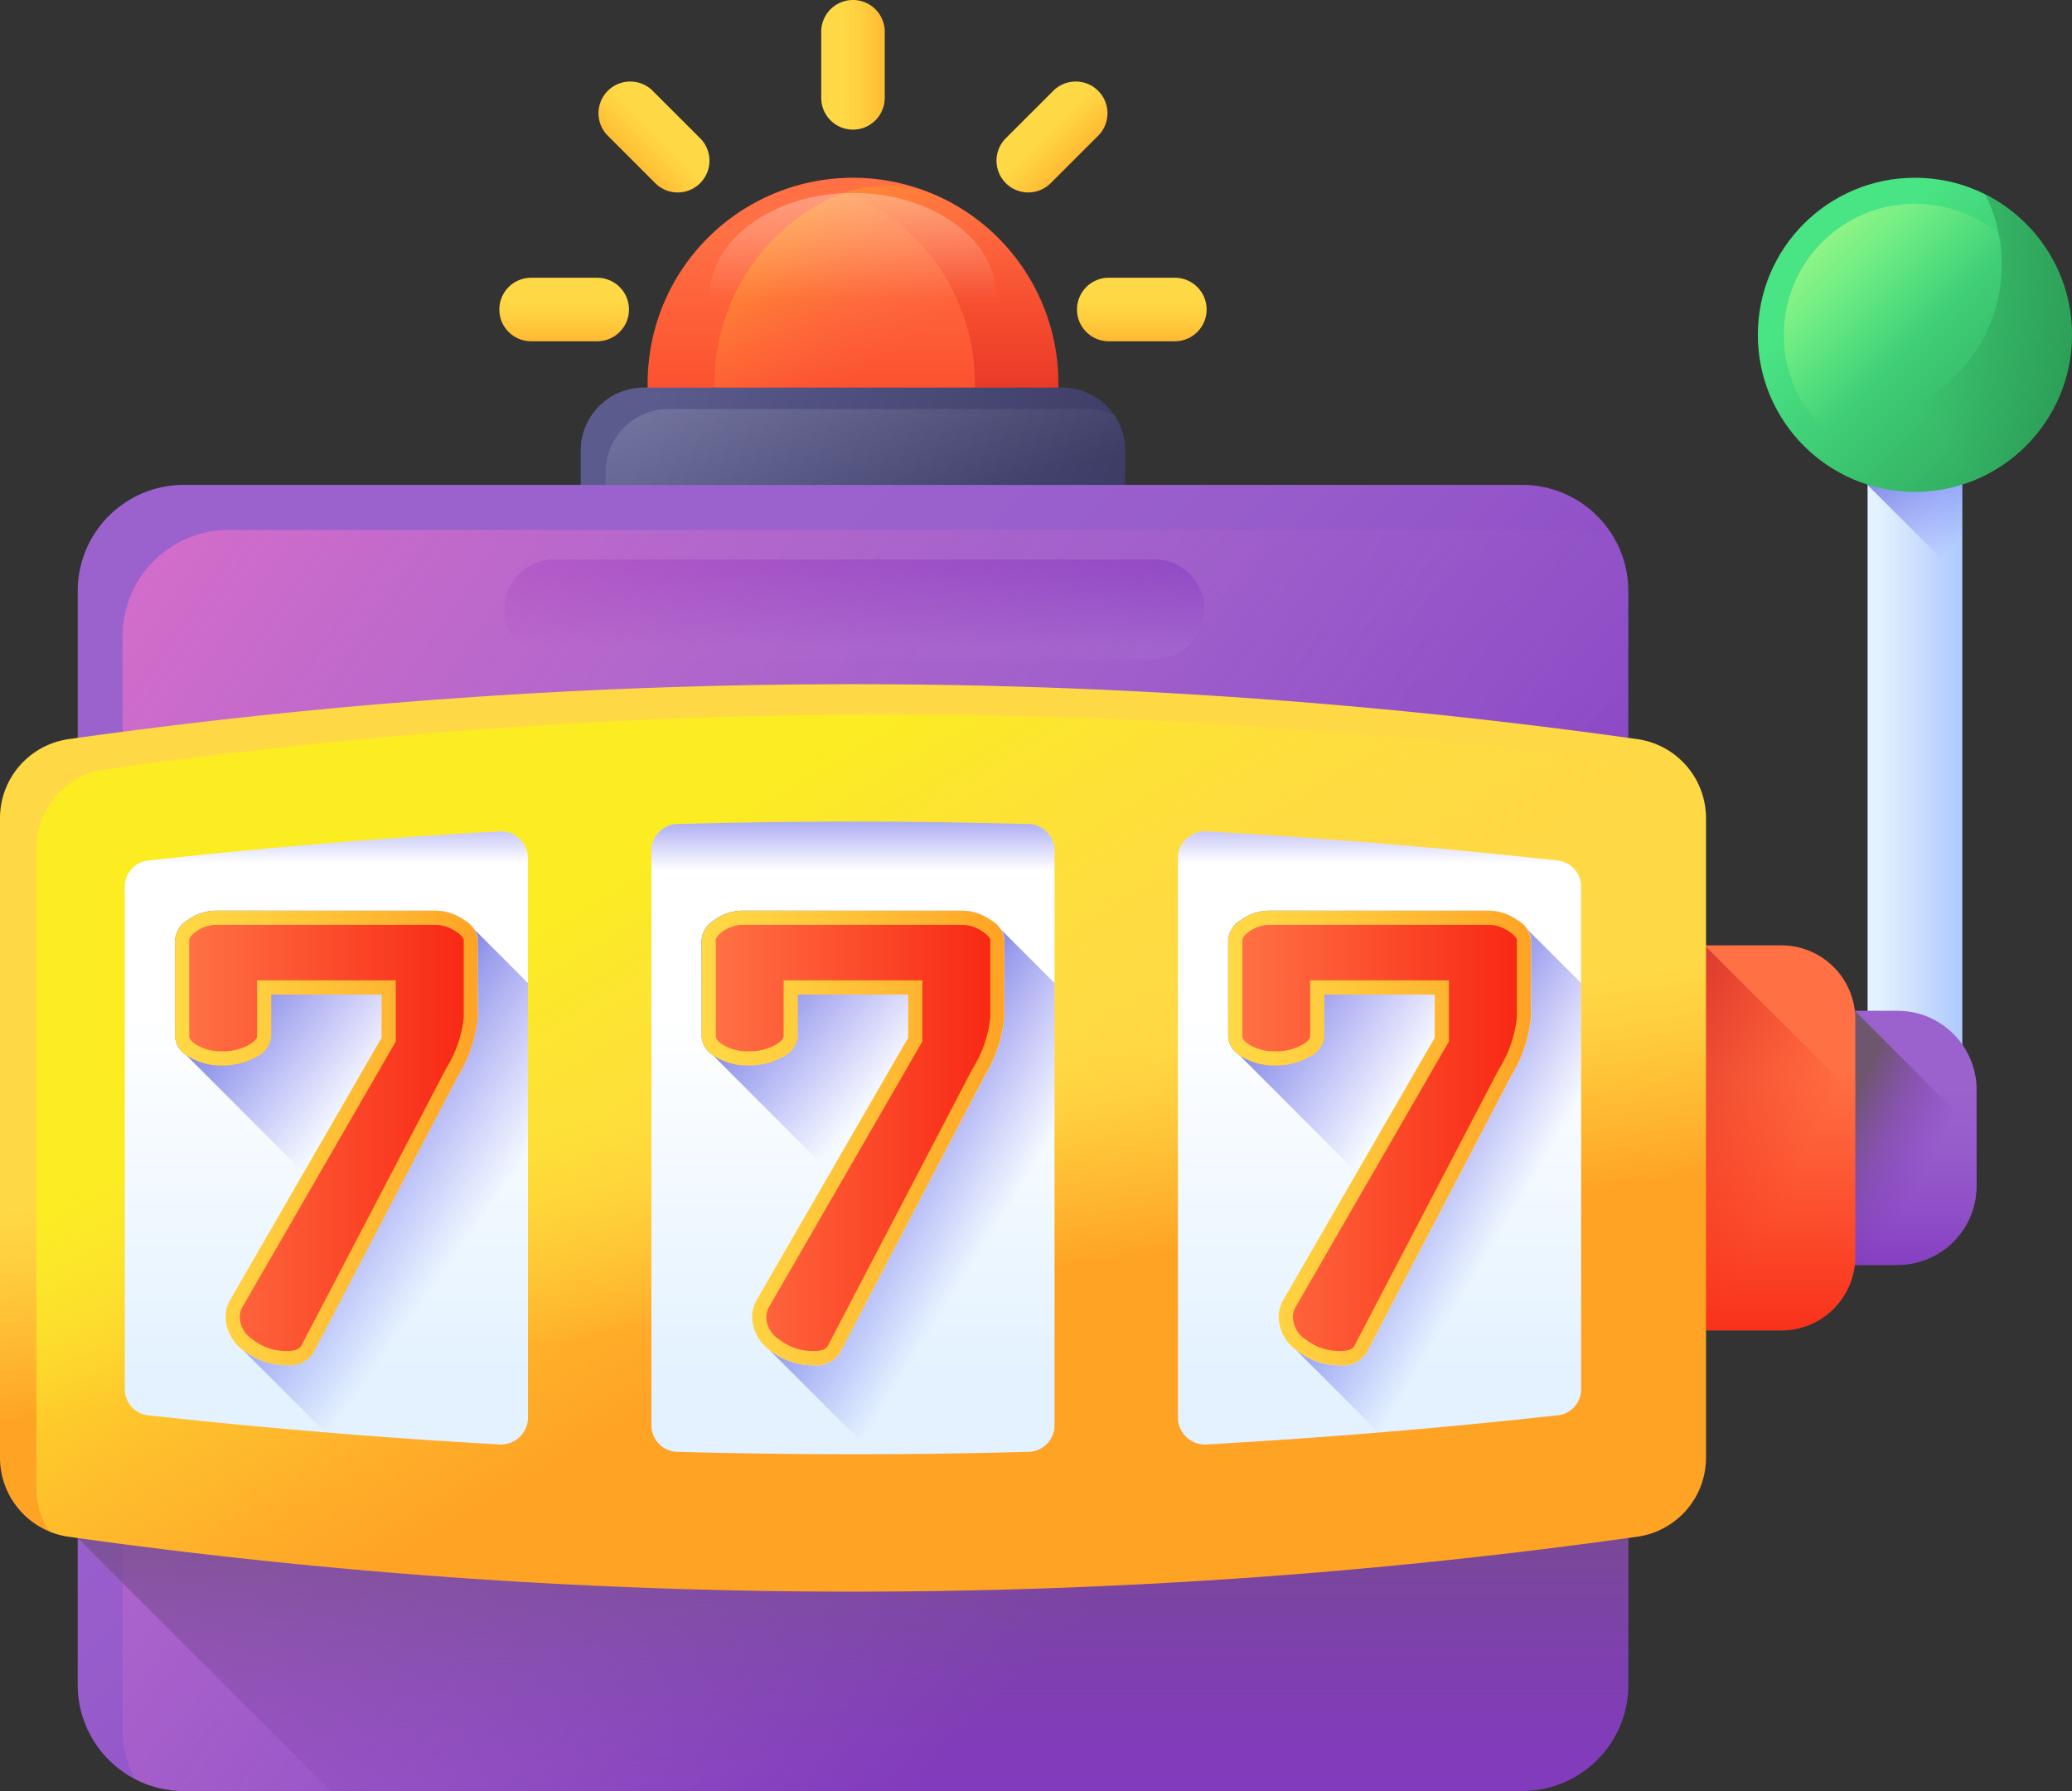
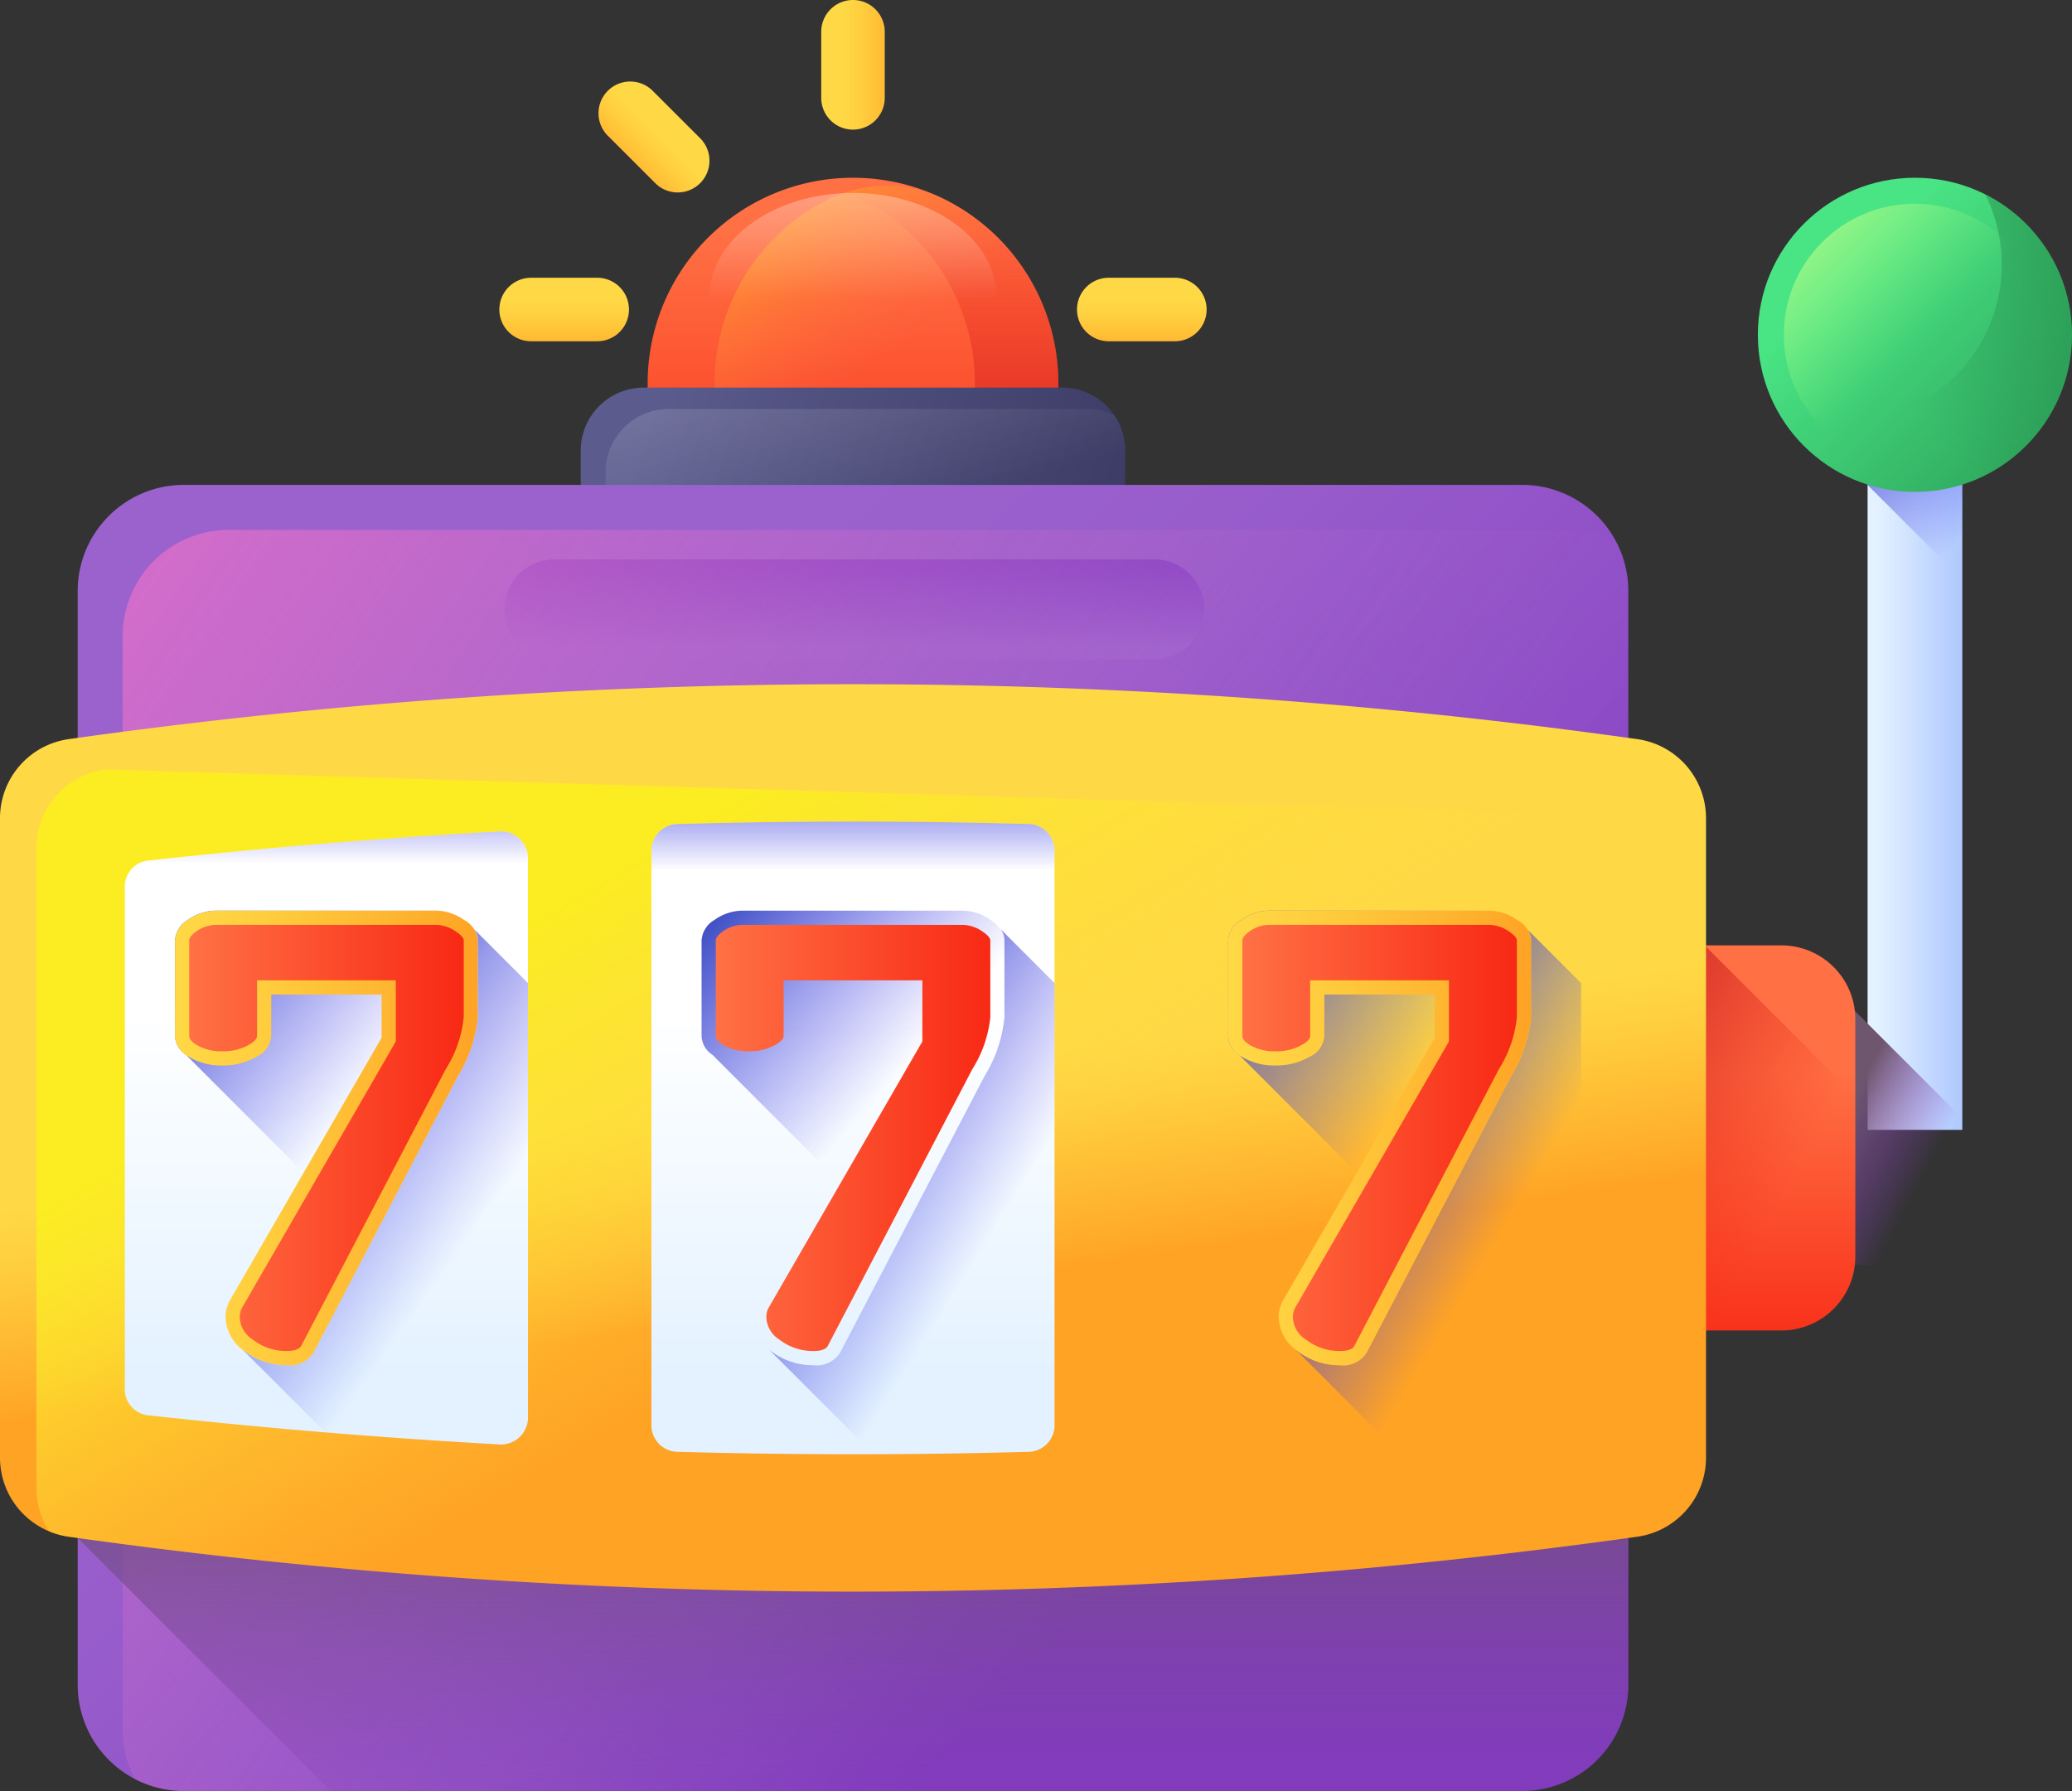
<svg xmlns="http://www.w3.org/2000/svg" xmlns:xlink="http://www.w3.org/1999/xlink" id="Layer_1" data-name="Layer 1" width="52" height="44.949" viewBox="0 0 52 44.949">
  <rect x="0" y="0" width="52" height="44.949" fill="#333333" stroke="none" />
  <defs>
    <style>.cls-1{fill:url(#linear-gradient);}.cls-2{fill:url(#linear-gradient-2);}.cls-3{fill:url(#linear-gradient-3);}.cls-4{fill:url(#linear-gradient-4);}.cls-5{fill:url(#linear-gradient-5);}.cls-6{fill:url(#linear-gradient-6);}.cls-7{fill:url(#linear-gradient-7);}.cls-8{fill:url(#linear-gradient-8);}.cls-9{fill:url(#linear-gradient-9);}.cls-10{fill:url(#linear-gradient-10);}.cls-11{fill:url(#linear-gradient-11);}.cls-12{fill:url(#linear-gradient-12);}.cls-13{fill:url(#linear-gradient-13);}.cls-14{fill:url(#linear-gradient-14);}.cls-15{opacity:0.45;isolation:isolate;fill:url(#linear-gradient-15);}.cls-16{fill:url(#linear-gradient-16);}.cls-17{fill:url(#linear-gradient-17);}.cls-18{fill:url(#linear-gradient-18);}.cls-19{fill:url(#linear-gradient-19);}.cls-20{fill:url(#linear-gradient-20);}.cls-21{fill:url(#linear-gradient-21);}.cls-22{fill:url(#linear-gradient-22);}.cls-23{fill:url(#linear-gradient-23);}.cls-24{fill:url(#linear-gradient-24);}.cls-25{fill:url(#linear-gradient-25);}.cls-26{fill:url(#linear-gradient-26);}.cls-27{fill:url(#linear-gradient-27);}.cls-28{fill:url(#linear-gradient-28);}.cls-29{fill:url(#linear-gradient-29);}.cls-30{fill:url(#linear-gradient-30);}.cls-31{fill:url(#linear-gradient-31);}.cls-32{fill:url(#linear-gradient-32);}.cls-33{fill:url(#linear-gradient-33);}.cls-34{fill:url(#linear-gradient-34);}.cls-35{fill:url(#linear-gradient-35);}.cls-36{fill:url(#linear-gradient-36);}.cls-37{fill:url(#linear-gradient-37);}.cls-38{fill:url(#linear-gradient-38);}.cls-39{fill:url(#linear-gradient-39);}.cls-40{fill:url(#linear-gradient-40);}.cls-41{fill:url(#linear-gradient-41);}.cls-42{fill:url(#linear-gradient-42);}.cls-43{fill:url(#linear-gradient-43);}.cls-44{fill:url(#linear-gradient-44);}</style>
    <linearGradient id="linear-gradient" x1="-272.698" y1="503.212" x2="-271.854" y2="503.212" gradientTransform="matrix(2.377, 0, 0, -18.625, 695.298, 9391.395)" gradientUnits="userSpaceOnUse">
      <stop offset="0" stop-color="#e4f2ff" />
      <stop offset="1" stop-color="#b2cbff" />
    </linearGradient>
    <linearGradient id="linear-gradient-2" x1="-272.003" y1="430.322" x2="-272.535" y2="431.408" gradientTransform="matrix(2.377, 0, 0, -4.818, 695.298, 2087.32)" gradientUnits="userSpaceOnUse">
      <stop offset="0" stop-color="#3f3ced" stop-opacity="0" />
      <stop offset="0.28" stop-color="#3c3de4" stop-opacity="0.28" />
      <stop offset="0.731" stop-color="#3541cc" stop-opacity="0.731" />
      <stop offset="1" stop-color="#2f43bb" />
    </linearGradient>
    <linearGradient id="linear-gradient-3" x1="-410.943" y1="468.943" x2="-410.295" y2="468.295" gradientTransform="matrix(7.884, 0, 0, -7.884, 3286.296, 3703.89)" gradientUnits="userSpaceOnUse">
      <stop offset="0" stop-color="#49e484" />
      <stop offset="1" stop-color="#2da35a" />
    </linearGradient>
    <linearGradient id="linear-gradient-4" x1="-398.865" y1="456.865" x2="-399.397" y2="457.397" gradientTransform="matrix(6.58, 0, 0, -6.58, 2672.727, 3014.685)" gradientUnits="userSpaceOnUse">
      <stop offset="0" stop-color="#80f27f" stop-opacity="0" />
      <stop offset="1" stop-color="#c2ff8b" />
    </linearGradient>
    <linearGradient id="linear-gradient-5" x1="-407.478" y1="465.242" x2="-406.071" y2="466.385" gradientTransform="matrix(7.468, 0, 0, -7.468, 3094.92, 3488.463)" gradientUnits="userSpaceOnUse">
      <stop offset="0" stop-color="#1a703b" stop-opacity="0" />
      <stop offset="1" stop-color="#1a703b" />
    </linearGradient>
    <linearGradient id="linear-gradient-6" x1="-345.282" y1="454.873" x2="-345.282" y2="454.095" gradientTransform="matrix(3.761, 0, 0, -6.381, 1350.482, 2933.767)" gradientUnits="userSpaceOnUse">
      <stop offset="0" stop-color="#9b62cd" />
      <stop offset="0.3" stop-color="#985dcb" />
      <stop offset="0.672" stop-color="#8f4ec7" />
      <stop offset="1" stop-color="#833ac1" />
    </linearGradient>
    <linearGradient id="linear-gradient-7" x1="-345.255" y1="454.419" x2="-345.67" y2="454.791" gradientTransform="matrix(3.761, 0, 0, -6.381, 1350.482, 2933.767)" gradientUnits="userSpaceOnUse">
      <stop offset="0" stop-color="#833ac1" stop-opacity="0" />
      <stop offset="1" stop-color="#6e566e" />
    </linearGradient>
    <linearGradient id="linear-gradient-8" x1="-387.83" y1="479.955" x2="-387.83" y2="479.177" gradientTransform="matrix(5.697, 0, 0, -9.664, 2257.323, 4669.281)" gradientUnits="userSpaceOnUse">
      <stop offset="0" stop-color="#ff7044" />
      <stop offset="1" stop-color="#f82814" />
    </linearGradient>
    <linearGradient id="linear-gradient-9" x1="-387.77" y1="479.515" x2="-388.481" y2="480.153" gradientTransform="matrix(5.697, 0, 0, -9.664, 2257.323, 4669.281)" gradientUnits="userSpaceOnUse">
      <stop offset="0" stop-color="#f82814" stop-opacity="0" />
      <stop offset="1" stop-color="#c0272d" />
    </linearGradient>
    <linearGradient id="linear-gradient-10" x1="-424.797" y1="474.229" x2="-424.797" y2="473.161" gradientTransform="matrix(10.306, 0, 0, -8.625, 4403.233, 4100.127)" xlink:href="#linear-gradient-8" />
    <linearGradient id="linear-gradient-11" x1="-415.98" y1="472.508" x2="-416.375" y2="473.043" gradientTransform="matrix(8.626, 0, 0, -8.424, 3613.725, 3993.977)" gradientUnits="userSpaceOnUse">
      <stop offset="0" stop-color="#ff7044" stop-opacity="0" />
      <stop offset="1" stop-color="#ffa325" />
    </linearGradient>
    <linearGradient id="linear-gradient-12" x1="-394.528" y1="474.374" x2="-394.528" y2="473.307" gradientTransform="matrix(6.2, 0, 0, -8.625, 2473.383, 4100.181)" xlink:href="#linear-gradient-9" />
    <linearGradient id="linear-gradient-13" x1="-405.06" y1="437.904" x2="-405.06" y2="439.524" gradientTransform="matrix(7.197, 0, 0, -5.202, 2936.789, 2285.505)" gradientUnits="userSpaceOnUse">
      <stop offset="0" stop-color="#fff" stop-opacity="0" />
      <stop offset="1" stop-color="#fff" />
    </linearGradient>
    <linearGradient id="linear-gradient-14" x1="20.191" y1="14.63" x2="32.131" y2="18.182" gradientUnits="userSpaceOnUse">
      <stop offset="0" stop-color="#5b5b8d" />
      <stop offset="1" stop-color="#3b3b64" />
    </linearGradient>
    <linearGradient id="linear-gradient-15" x1="25.792" y1="16.975" x2="23.827" y2="8.89" gradientUnits="userSpaceOnUse">
      <stop offset="0" stop-color="#bdc2d1" stop-opacity="0" />
      <stop offset="0.318" stop-color="#c1c6d4" stop-opacity="0.318" />
      <stop offset="0.608" stop-color="#ccd0dd" stop-opacity="0.608" />
      <stop offset="0.886" stop-color="#dee2ec" stop-opacity="0.886" />
      <stop offset="1" stop-color="#e8ecf4" />
    </linearGradient>
    <linearGradient id="linear-gradient-16" x1="-458.662" y1="514.357" x2="-458.132" y2="513.907" gradientTransform="matrix(38.915, 0, 0, -32.779, 17863.897, 16885.571)" xlink:href="#linear-gradient-6" />
    <linearGradient id="linear-gradient-17" x1="-443.688" y1="340.31" x2="-443.688" y2="341.42" gradientTransform="matrix(17.567, 0, 0, -2.507, 7819.598, 873.416)" gradientUnits="userSpaceOnUse">
      <stop offset="0" stop-color="#9b62cd" />
      <stop offset="0.145" stop-color="#965acb" />
      <stop offset="0.672" stop-color="#8843c4" />
      <stop offset="1" stop-color="#833ac1" />
    </linearGradient>
    <linearGradient id="linear-gradient-18" x1="-457.796" y1="513.481" x2="-458.875" y2="514.101" gradientTransform="matrix(37.785, 0, 0, -31.65, 17332.879, 16289.022)" gradientUnits="userSpaceOnUse">
      <stop offset="0" stop-color="#9b62cd" stop-opacity="0" />
      <stop offset="1" stop-color="#ff75c8" />
    </linearGradient>
    <linearGradient id="linear-gradient-19" x1="25.407" y1="51.656" x2="25.407" y2="39.202" gradientTransform="matrix(1, 0, 0, 1, 0, 0)" xlink:href="#linear-gradient-7" />
    <linearGradient id="linear-gradient-20" x1="-459.515" y1="507.879" x2="-459.454" y2="507.656" gradientTransform="matrix(42.814, 0, 0, -22.775, 19698.512, 11598.205)" gradientUnits="userSpaceOnUse">
      <stop offset="0" stop-color="#ffd945" />
      <stop offset="0.304" stop-color="#ffcd3e" />
      <stop offset="0.856" stop-color="#ffad2b" />
      <stop offset="1" stop-color="#ffa325" />
    </linearGradient>
    <linearGradient id="linear-gradient-21" x1="-459.192" y1="507.043" x2="-459.511" y2="507.331" gradientTransform="matrix(41.9, 0, 0, -22.013, 19268.799, 11195.971)" gradientUnits="userSpaceOnUse">
      <stop offset="0" stop-color="#ffd945" stop-opacity="0" />
      <stop offset="1" stop-color="#fbed21" />
    </linearGradient>
    <linearGradient id="linear-gradient-22" x1="-423.941" y1="498.086" x2="-423.941" y2="497.5" gradientTransform="matrix(10.116, 0, 0, -15.381, 4300.884, 7690.445)" gradientUnits="userSpaceOnUse">
      <stop offset="0" stop-color="#fff" />
      <stop offset="1" stop-color="#e4f2ff" />
    </linearGradient>
    <linearGradient id="linear-gradient-23" x1="-423.941" y1="499.036" x2="-423.941" y2="498.468" gradientTransform="matrix(10.116, 0, 0, -15.877, 4314.051, 7952.627)" xlink:href="#linear-gradient-22" />
    <linearGradient id="linear-gradient-24" x1="-423.941" y1="498.086" x2="-423.941" y2="497.5" gradientTransform="matrix(10.116, 0, 0, -15.381, 4327.316, 7690.445)" xlink:href="#linear-gradient-22" />
    <linearGradient id="linear-gradient-25" x1="-423.941" y1="432.346" x2="-423.941" y2="432.928" gradientTransform="matrix(10.116, 0, 0, -4.884, 4300.884, 2137.307)" xlink:href="#linear-gradient-2" />
    <linearGradient id="linear-gradient-26" x1="-423.941" y1="411.985" x2="-423.941" y2="412.69" gradientTransform="matrix(10.116, 0, 0, -4.036, 4314.099, 1688.677)" xlink:href="#linear-gradient-2" />
    <linearGradient id="linear-gradient-27" x1="-423.941" y1="432.346" x2="-423.941" y2="432.928" gradientTransform="matrix(10.116, 0, 0, -4.884, 4327.315, 2137.307)" xlink:href="#linear-gradient-2" />
    <linearGradient id="linear-gradient-28" x1="12.463" y1="32.357" x2="7.439" y2="28.122" gradientTransform="matrix(1, 0, 0, 1, 0, 0)" xlink:href="#linear-gradient-2" />
    <linearGradient id="linear-gradient-29" x1="-409.026" y1="487.212" x2="-408.026" y2="487.212" gradientTransform="matrix(7.6, 0, 0, -11.408, 3116.97, 5590.522)" xlink:href="#linear-gradient-20" />
    <linearGradient id="linear-gradient-30" x1="-402.623" y1="484.465" x2="-401.623" y2="484.465" gradientTransform="matrix(6.888, 0, 0, -10.696, 2782.121, 5214.449)" xlink:href="#linear-gradient-8" />
    <linearGradient id="linear-gradient-31" x1="25.535" y1="32.175" x2="20.654" y2="27.797" gradientTransform="matrix(1, 0, 0, 1, 0, 0)" xlink:href="#linear-gradient-2" />
    <linearGradient id="linear-gradient-32" x1="28.988" y1="34.882" x2="23.461" y2="31.436" gradientTransform="matrix(1, 0, 0, 1, 0, 0)" xlink:href="#linear-gradient-2" />
    <linearGradient id="linear-gradient-33" x1="-409.026" y1="487.212" x2="-408.026" y2="487.212" gradientTransform="matrix(7.6, 0, 0, -11.408, 3130.185, 5590.522)" xlink:href="#linear-gradient-20" />
    <linearGradient id="linear-gradient-34" x1="-402.623" y1="484.465" x2="-401.623" y2="484.465" gradientTransform="matrix(6.888, 0, 0, -10.696, 2795.336, 5214.449)" xlink:href="#linear-gradient-8" />
    <linearGradient id="linear-gradient-35" x1="38.679" y1="32.4" x2="33.224" y2="28.524" gradientTransform="matrix(1, 0, 0, 1, 0, 0)" xlink:href="#linear-gradient-2" />
    <linearGradient id="linear-gradient-36" x1="41.931" y1="34.575" x2="36.548" y2="31.345" gradientTransform="matrix(1, 0, 0, 1, 0, 0)" xlink:href="#linear-gradient-2" />
    <linearGradient id="linear-gradient-37" x1="-409.026" y1="487.212" x2="-408.026" y2="487.212" gradientTransform="matrix(7.6, 0, 0, -11.408, 3143.399, 5590.522)" xlink:href="#linear-gradient-20" />
    <linearGradient id="linear-gradient-38" x1="-402.622" y1="484.465" x2="-401.622" y2="484.465" gradientTransform="matrix(6.888, 0, 0, -10.696, 2808.504, 5214.449)" xlink:href="#linear-gradient-8" />
    <linearGradient id="linear-gradient-39" x1="15.862" y1="34.994" x2="9.905" y2="30.76" gradientTransform="matrix(1, 0, 0, 1, 0, 0)" xlink:href="#linear-gradient-2" />
    <linearGradient id="linear-gradient-40" x1="-175.068" y1="383.7" x2="-174.039" y2="383.7" gradientTransform="matrix(1.594, 0, 0, -3.253, 304.218, 1253.765)" xlink:href="#linear-gradient-20" />
    <linearGradient id="linear-gradient-41" x1="-325.7" y1="233.068" x2="-325.7" y2="232.039" gradientTransform="matrix(3.253, 0, 0, -1.594, 1092.077, 383.07)" xlink:href="#linear-gradient-20" />
    <linearGradient id="linear-gradient-42" x1="-325.704" y1="233.068" x2="-325.704" y2="232.039" gradientTransform="matrix(3.253, 0, 0, -1.594, 1077.627, 383.07)" xlink:href="#linear-gradient-20" />
    <linearGradient id="linear-gradient-43" x1="-300.326" y1="358.321" x2="-299.907" y2="357.902" gradientTransform="matrix(2.767, 0, 0, -2.767, 861.233, 998.762)" xlink:href="#linear-gradient-20" />
    <linearGradient id="linear-gradient-44" x1="-300.219" y1="358.326" x2="-300.638" y2="357.907" gradientTransform="matrix(2.767, 0, 0, -2.767, 851.219, 998.809)" xlink:href="#linear-gradient-20" />
  </defs>
  <title>slots</title>
  <g id="ic_games_slots" data-name="ic/games/slots">
    <g id="_049-slot-machine" data-name="049-slot-machine">
      <polygon id="Path" class="cls-1" points="46.87 9.731 49.247 9.731 49.247 28.356 46.87 28.356 46.87 9.731" />
      <polygon id="Path-2" data-name="Path" class="cls-2" points="46.87 12.172 49.247 14.548 49.247 9.731 46.87 9.731 46.87 12.172" />
      <circle id="Oval" class="cls-3" cx="48.058" cy="8.403" r="3.942" />
      <circle id="Oval-2" data-name="Oval" class="cls-4" cx="48.058" cy="8.403" r="3.29" />
      <path id="Path-3" data-name="Path" class="cls-5" d="M53.822,8.936a3.943,3.943,0,0,1-5.289,5.289,3.942,3.942,0,1,0,5.289-5.289Z" transform="translate(-4 -4.059)" />
-       <path id="Path-4" data-name="Path" class="cls-6" d="M51.622,35.808h-1.777v-6.381h1.777a1.984,1.984,0,0,1,1.984,1.984v2.412a1.984,1.984,0,0,1-1.984,1.984Z" transform="translate(-4 -4.059)" />
      <path id="Path-5" data-name="Path" class="cls-7" d="M50.549,29.427h-.704v6.381h1.777a1.984,1.984,0,0,0,1.984-1.984V32.485Z" transform="translate(-4 -4.059)" />
      <path id="Path-6" data-name="Path" class="cls-8" d="M48.707,37.45h-3.843V27.785h3.843a1.855,1.855,0,0,1,1.855,1.855V35.595a1.855,1.855,0,0,1-1.855,1.855Z" transform="translate(-4 -4.059)" />
      <path id="Path-7" data-name="Path" class="cls-9" d="M46.811,27.815l.044-.03h-1.991v9.664h3.843a1.855,1.855,0,0,0,1.855-1.855v-4.029Z" transform="translate(-4 -4.059)" />
      <path id="Path-8" data-name="Path" class="cls-10" d="M30.56,17.145H20.254V13.673a5.153,5.153,0,0,1,10.306,0V17.145Z" transform="translate(-4 -4.059)" />
      <path id="Path-9" data-name="Path" class="cls-11" d="M27.766,9.092a3.3,3.3,0,0,0-3.038,0,5.151,5.151,0,0,0-2.794,4.581V17.145H30.56V13.673a5.151,5.151,0,0,0-2.794-4.581Z" transform="translate(-4 -4.059)" />
      <path id="Path-10" data-name="Path" class="cls-12" d="M25.407,8.521a5.169,5.169,0,0,0-1.047.107,5.155,5.155,0,0,1,4.106,5.046V17.146h2.094V13.673a5.153,5.153,0,0,0-5.153-5.153Z" transform="translate(-4 -4.059)" />
      <ellipse id="Oval-3" data-name="Oval" class="cls-13" cx="21.407" cy="7.443" rx="3.599" ry="2.601" />
      <path id="Path-11" data-name="Path" class="cls-14" d="M32.24,18.175H18.574V15.369A1.583,1.583,0,0,1,20.157,13.786H30.657a1.583,1.583,0,0,1,1.583,1.583Z" transform="translate(-4 -4.059)" />
      <path id="Path-12" data-name="Path" class="cls-15" d="M32.24,18.175V15.369a1.575,1.575,0,0,0-.271-.886,1.573,1.573,0,0,0-.687-.159H20.781a1.583,1.583,0,0,0-1.583,1.583V18.175Z" transform="translate(-4 -4.059)" />
      <path id="Path-13" data-name="Path" class="cls-16" d="M42.201,49.007H8.614a2.664,2.664,0,0,1-2.664-2.664V18.892a2.664,2.664,0,0,1,2.664-2.664H42.201a2.664,2.664,0,0,1,2.664,2.664V46.343A2.664,2.664,0,0,1,42.201,49.007Z" transform="translate(-4 -4.059)" />
      <path id="Path-14" data-name="Path" class="cls-17" d="M32.937,20.606H17.877a1.254,1.254,0,0,1,0-2.507H32.937a1.254,1.254,0,1,1,0,2.507Z" transform="translate(-4 -4.059)" />
      <path id="Path-15" data-name="Path" class="cls-18" d="M9.743,17.358a2.664,2.664,0,0,0-2.664,2.664V47.473a2.652,2.652,0,0,0,.302,1.232,2.652,2.652,0,0,0,1.232.302H42.201a2.664,2.664,0,0,0,2.664-2.664V18.892a2.652,2.652,0,0,0-.302-1.232,2.652,2.652,0,0,0-1.232-.302Z" transform="translate(-4 -4.059)" />
      <path id="Path-16" data-name="Path" class="cls-19" d="M5.95,41.277v1.381l6.349,6.349H42.201a2.664,2.664,0,0,0,2.663-2.664V41.277Z" transform="translate(-4 -4.059)" />
      <path id="Path-17" data-name="Path" class="cls-20" d="M4,24.594V40.641a2.004,2.004,0,0,0,1.724,1.985,141.227,141.227,0,0,0,39.367,0,2.004,2.004,0,0,0,1.724-1.985V24.594a2.004,2.004,0,0,0-1.724-1.985,141.226,141.226,0,0,0-39.367,0A2.004,2.004,0,0,0,4,24.594Z" transform="translate(-4 -4.059)" />
-       <path id="Path-18" data-name="Path" class="cls-21" d="M6.638,23.37a2.004,2.004,0,0,0-1.724,1.985V41.403a1.998,1.998,0,0,0,.324,1.09,1.991,1.991,0,0,0,.485.133,141.227,141.227,0,0,0,39.367,0,2.004,2.004,0,0,0,1.724-1.985V24.594a1.998,1.998,0,0,0-.324-1.09,1.99,1.99,0,0,0-.485-.133,141.222,141.222,0,0,0-39.367,0Z" transform="translate(-4 -4.059)" />
+       <path id="Path-18" data-name="Path" class="cls-21" d="M6.638,23.37a2.004,2.004,0,0,0-1.724,1.985V41.403a1.998,1.998,0,0,0,.324,1.09,1.991,1.991,0,0,0,.485.133,141.227,141.227,0,0,0,39.367,0,2.004,2.004,0,0,0,1.724-1.985V24.594Z" transform="translate(-4 -4.059)" />
      <path id="Path-19" data-name="Path" class="cls-22" d="M17.25,25.549V39.686a.682.682,0,0,1-.763.621c-2.915-.163-5.83-.405-8.727-.724a.66.66,0,0,1-.627-.617v-12.697a.66.66,0,0,1,.627-.617c2.897-.319,5.811-.561,8.727-.724A.682.682,0,0,1,17.25,25.549Z" transform="translate(-4 -4.059)" />
      <path id="Path-20" data-name="Path" class="cls-23" d="M30.465,25.361V39.874a.671.671,0,0,1-.694.622q-2.186.061-4.363.06h-.001q-2.177,0-4.364-.06a.671.671,0,0,1-.694-.622V25.361a.671.671,0,0,1,.694-.622q2.186-.061,4.364-.06,2.177,0,4.364.06A.671.671,0,0,1,30.465,25.361Z" transform="translate(-4 -4.059)" />
-       <path id="Path-21" data-name="Path" class="cls-24" d="M43.68,26.269V38.966a.66.66,0,0,1-.627.617c-2.897.319-5.811.561-8.727.724a.682.682,0,0,1-.763-.621V25.549a.682.682,0,0,1,.763-.621c2.915.163,5.83.405,8.727.724A.66.66,0,0,1,43.68,26.269Z" transform="translate(-4 -4.059)" />
      <path id="Path-22" data-name="Path" class="cls-25" d="M17.25,25.549v3.31q-5.063.292-10.116.951v-3.541A.66.66,0,0,1,7.76,25.652q4.346-.478,8.727-.724a.682.682,0,0,1,.763.621Z" transform="translate(-4 -4.059)" />
      <path id="Path-23" data-name="Path" class="cls-26" d="M30.465,25.361v3.353q-5.057-.183-10.116,0V25.361a.672.672,0,0,1,.694-.622q2.187-.061,4.364-.061,2.177,0,4.364.061a.672.672,0,0,1,.694.622Z" transform="translate(-4 -4.059)" />
-       <path id="Path-24" data-name="Path" class="cls-27" d="M43.68,26.269v3.541q-5.051-.659-10.116-.951V25.549a.682.682,0,0,1,.763-.621q4.373.244,8.727.724a.66.66,0,0,1,.626.617Z" transform="translate(-4 -4.059)" />
      <path id="Path-25" data-name="Path" class="cls-28" d="M17.25,39.686V28.731l-1.357-1.357a.964.964,0,0,0-.249-.228,1.259,1.259,0,0,0-.704-.232H9.445a1.222,1.222,0,0,0-.727.232.643.643,0,0,0-.325.511v2.399a.582.582,0,0,0,.271.474L11.622,33.489l-1.852,3.207a.842.842,0,0,0-.108.402,1.032,1.032,0,0,0,.408.814l2.095,2.095q2.159.178,4.323.299a.682.682,0,0,0,.763-.621Z" transform="translate(-4 -4.059)" />
      <path id="Path-26" data-name="Path" class="cls-29" d="M8.392,30.056V27.657a.643.643,0,0,1,.325-.511,1.222,1.222,0,0,1,.727-.232h5.495a1.259,1.259,0,0,1,.704.232.639.639,0,0,1,.348.511v1.935a3.427,3.427,0,0,1-.495,1.47l-3.622,6.934a.696.696,0,0,1-.681.325,1.715,1.715,0,0,1-1.06-.356,1.055,1.055,0,0,1-.472-.867.842.842,0,0,1,.108-.402l3.808-6.594V29.019H10.807v1.037a.62.62,0,0,1-.372.526,1.657,1.657,0,0,1-.851.217,1.564,1.564,0,0,1-.844-.217A.62.62,0,0,1,8.392,30.056Z" transform="translate(-4 -4.059)" />
      <path id="Path-27" data-name="Path" class="cls-30" d="M11.194,37.965a1.357,1.357,0,0,1-.846-.284.691.691,0,0,1-.331-.583.487.487,0,0,1,.064-.23l3.852-6.671V28.663H10.451v1.393c0,.07-.066.143-.195.219a1.297,1.297,0,0,1-.672.168,1.208,1.208,0,0,1-.655-.163c-.18-.112-.18-.194-.18-.224V27.657c0-.083.11-.174.176-.221a.867.867,0,0,1,.521-.166h5.495a.905.905,0,0,1,.507.172c.119.079.19.159.19.215v1.935a3.026,3.026,0,0,1-.453,1.303l-3.623,6.937C11.542,37.864,11.489,37.965,11.194,37.965Z" transform="translate(-4 -4.059)" />
      <path id="Path-28" data-name="Path" class="cls-31" d="M30.465,28.731V39.874a.672.672,0,0,1-.694.622q-1.927.055-3.844.06l-2.631-2.631-.012-.012a1.031,1.031,0,0,1-.408-.814.843.843,0,0,1,.108-.402l1.852-3.207L21.878,30.53a.583.583,0,0,1-.271-.475V27.657a.644.644,0,0,1,.325-.511,1.222,1.222,0,0,1,.728-.232h5.494a1.259,1.259,0,0,1,.705.232.99.99,0,0,1,.249.228Z" transform="translate(-4 -4.059)" />
      <path id="Path-29" data-name="Path" class="cls-32" d="M30.465,28.731V39.874a.672.672,0,0,1-.694.622q-1.927.055-3.844.06l-2.631-2.631c.017.013.034.028.052.041a1.716,1.716,0,0,0,1.061.356.695.695,0,0,0,.68-.325L28.712,31.062a3.438,3.438,0,0,0,.496-1.47v-1.935a.471.471,0,0,0-.097-.281Z" transform="translate(-4 -4.059)" />
-       <path id="Path-30" data-name="Path" class="cls-33" d="M21.607,30.056V27.657a.643.643,0,0,1,.325-.511,1.222,1.222,0,0,1,.727-.232h5.495a1.259,1.259,0,0,1,.704.232.639.639,0,0,1,.348.511v1.935a3.427,3.427,0,0,1-.495,1.47l-3.622,6.934a.696.696,0,0,1-.681.325,1.715,1.715,0,0,1-1.06-.356,1.055,1.055,0,0,1-.472-.867.842.842,0,0,1,.108-.402l3.808-6.594V29.019H24.022v1.037a.62.62,0,0,1-.372.526,1.657,1.657,0,0,1-.851.217,1.564,1.564,0,0,1-.844-.217A.621.621,0,0,1,21.607,30.056Z" transform="translate(-4 -4.059)" />
      <path id="Path-31" data-name="Path" class="cls-34" d="M24.409,37.965a1.357,1.357,0,0,1-.846-.284.691.691,0,0,1-.331-.583.487.487,0,0,1,.064-.23l3.852-6.671V28.663H23.666v1.393c0,.07-.066.143-.195.219a1.297,1.297,0,0,1-.672.168,1.208,1.208,0,0,1-.655-.163c-.18-.112-.18-.194-.18-.224V27.657c0-.083.11-.174.176-.221a.867.867,0,0,1,.521-.166h5.495a.905.905,0,0,1,.507.172c.119.079.19.159.19.215v1.935a3.026,3.026,0,0,1-.453,1.303l-3.623,6.937c-.017.033-.07.134-.366.134Z" transform="translate(-4 -4.059)" />
      <path id="Path-32" data-name="Path" class="cls-35" d="M43.68,28.731V38.966a.66.66,0,0,1-.626.617q-2.21.244-4.434.427h-.002l-.023-.002-2.095-2.095a1.031,1.031,0,0,1-.408-.814.843.843,0,0,1,.108-.402l1.852-3.207-2.958-2.959a.583.583,0,0,1-.271-.475V27.657a.644.644,0,0,1,.325-.511,1.222,1.222,0,0,1,.728-.232h5.494a1.259,1.259,0,0,1,.705.232.99.99,0,0,1,.249.228Z" transform="translate(-4 -4.059)" />
      <path id="Path-33" data-name="Path" class="cls-36" d="M43.68,28.731V38.966a.66.66,0,0,1-.626.617q-2.212.244-4.436.427l-.023-.002L36.511,37.925c.017.013.034.028.052.041a1.716,1.716,0,0,0,1.061.356.695.695,0,0,0,.68-.325L41.927,31.062a3.439,3.439,0,0,0,.496-1.47v-1.935a.471.471,0,0,0-.097-.281Z" transform="translate(-4 -4.059)" />
      <path id="Path-34" data-name="Path" class="cls-37" d="M34.822,30.056V27.657a.643.643,0,0,1,.325-.511,1.222,1.222,0,0,1,.727-.232h5.495a1.259,1.259,0,0,1,.704.232.639.639,0,0,1,.348.511v1.935a3.427,3.427,0,0,1-.495,1.47l-3.622,6.934a.696.696,0,0,1-.681.325,1.715,1.715,0,0,1-1.06-.356,1.055,1.055,0,0,1-.472-.867.842.842,0,0,1,.108-.402l3.808-6.594V29.019H37.237v1.037a.62.62,0,0,1-.372.526,1.657,1.657,0,0,1-.851.217,1.564,1.564,0,0,1-.844-.217.621.621,0,0,1-.348-.526Z" transform="translate(-4 -4.059)" />
      <path id="Path-35" data-name="Path" class="cls-38" d="M37.624,37.965a1.357,1.357,0,0,1-.846-.284.691.691,0,0,1-.331-.583.487.487,0,0,1,.064-.23l3.852-6.671V28.663H36.881v1.393c0,.07-.066.143-.195.219a1.297,1.297,0,0,1-.672.168,1.208,1.208,0,0,1-.655-.163c-.18-.112-.18-.194-.18-.224V27.657c0-.083.11-.174.176-.221a.867.867,0,0,1,.521-.166h5.495a.904.904,0,0,1,.507.172c.119.079.19.159.19.215v1.935a3.026,3.026,0,0,1-.453,1.303l-3.623,6.937c-.017.033-.07.134-.366.134Z" transform="translate(-4 -4.059)" />
      <path id="Path-36" data-name="Path" class="cls-39" d="M17.25,28.731V39.686a.682.682,0,0,1-.763.621q-2.162-.119-4.322-.299L10.081,37.925c.017.013.034.028.052.041a1.716,1.716,0,0,0,1.061.356.695.695,0,0,0,.68-.325L15.497,31.062a3.439,3.439,0,0,0,.496-1.47v-1.935a.471.471,0,0,0-.097-.281Z" transform="translate(-4 -4.059)" />
      <path id="Path-37" data-name="Path" class="cls-40" d="M26.204,6.515V4.856a.797.797,0,0,0-1.594,0V6.515a.797.797,0,1,0,1.594,0Z" transform="translate(-4 -4.059)" />
      <path id="Path-38" data-name="Path" class="cls-41" d="M31.826,12.624h1.659a.797.797,0,0,0,0-1.594H31.826a.797.797,0,0,0,0,1.594Z" transform="translate(-4 -4.059)" />
      <path id="Path-39" data-name="Path" class="cls-42" d="M17.329,12.624h1.659a.797.797,0,0,0,0-1.594H17.329a.797.797,0,0,0,0,1.594Z" transform="translate(-4 -4.059)" />
-       <path id="Path-40" data-name="Path" class="cls-43" d="M30.378,8.647,31.552,7.474a.797.797,0,1,0-1.127-1.127L29.251,7.52a.797.797,0,1,0,1.127,1.127Z" transform="translate(-4 -4.059)" />
      <path id="Path-41" data-name="Path" class="cls-44" d="M19.263,7.474l1.173,1.173a.797.797,0,1,0,1.127-1.127L20.389,6.347a.797.797,0,1,0-1.127,1.127Z" transform="translate(-4 -4.059)" />
    </g>
  </g>
</svg>